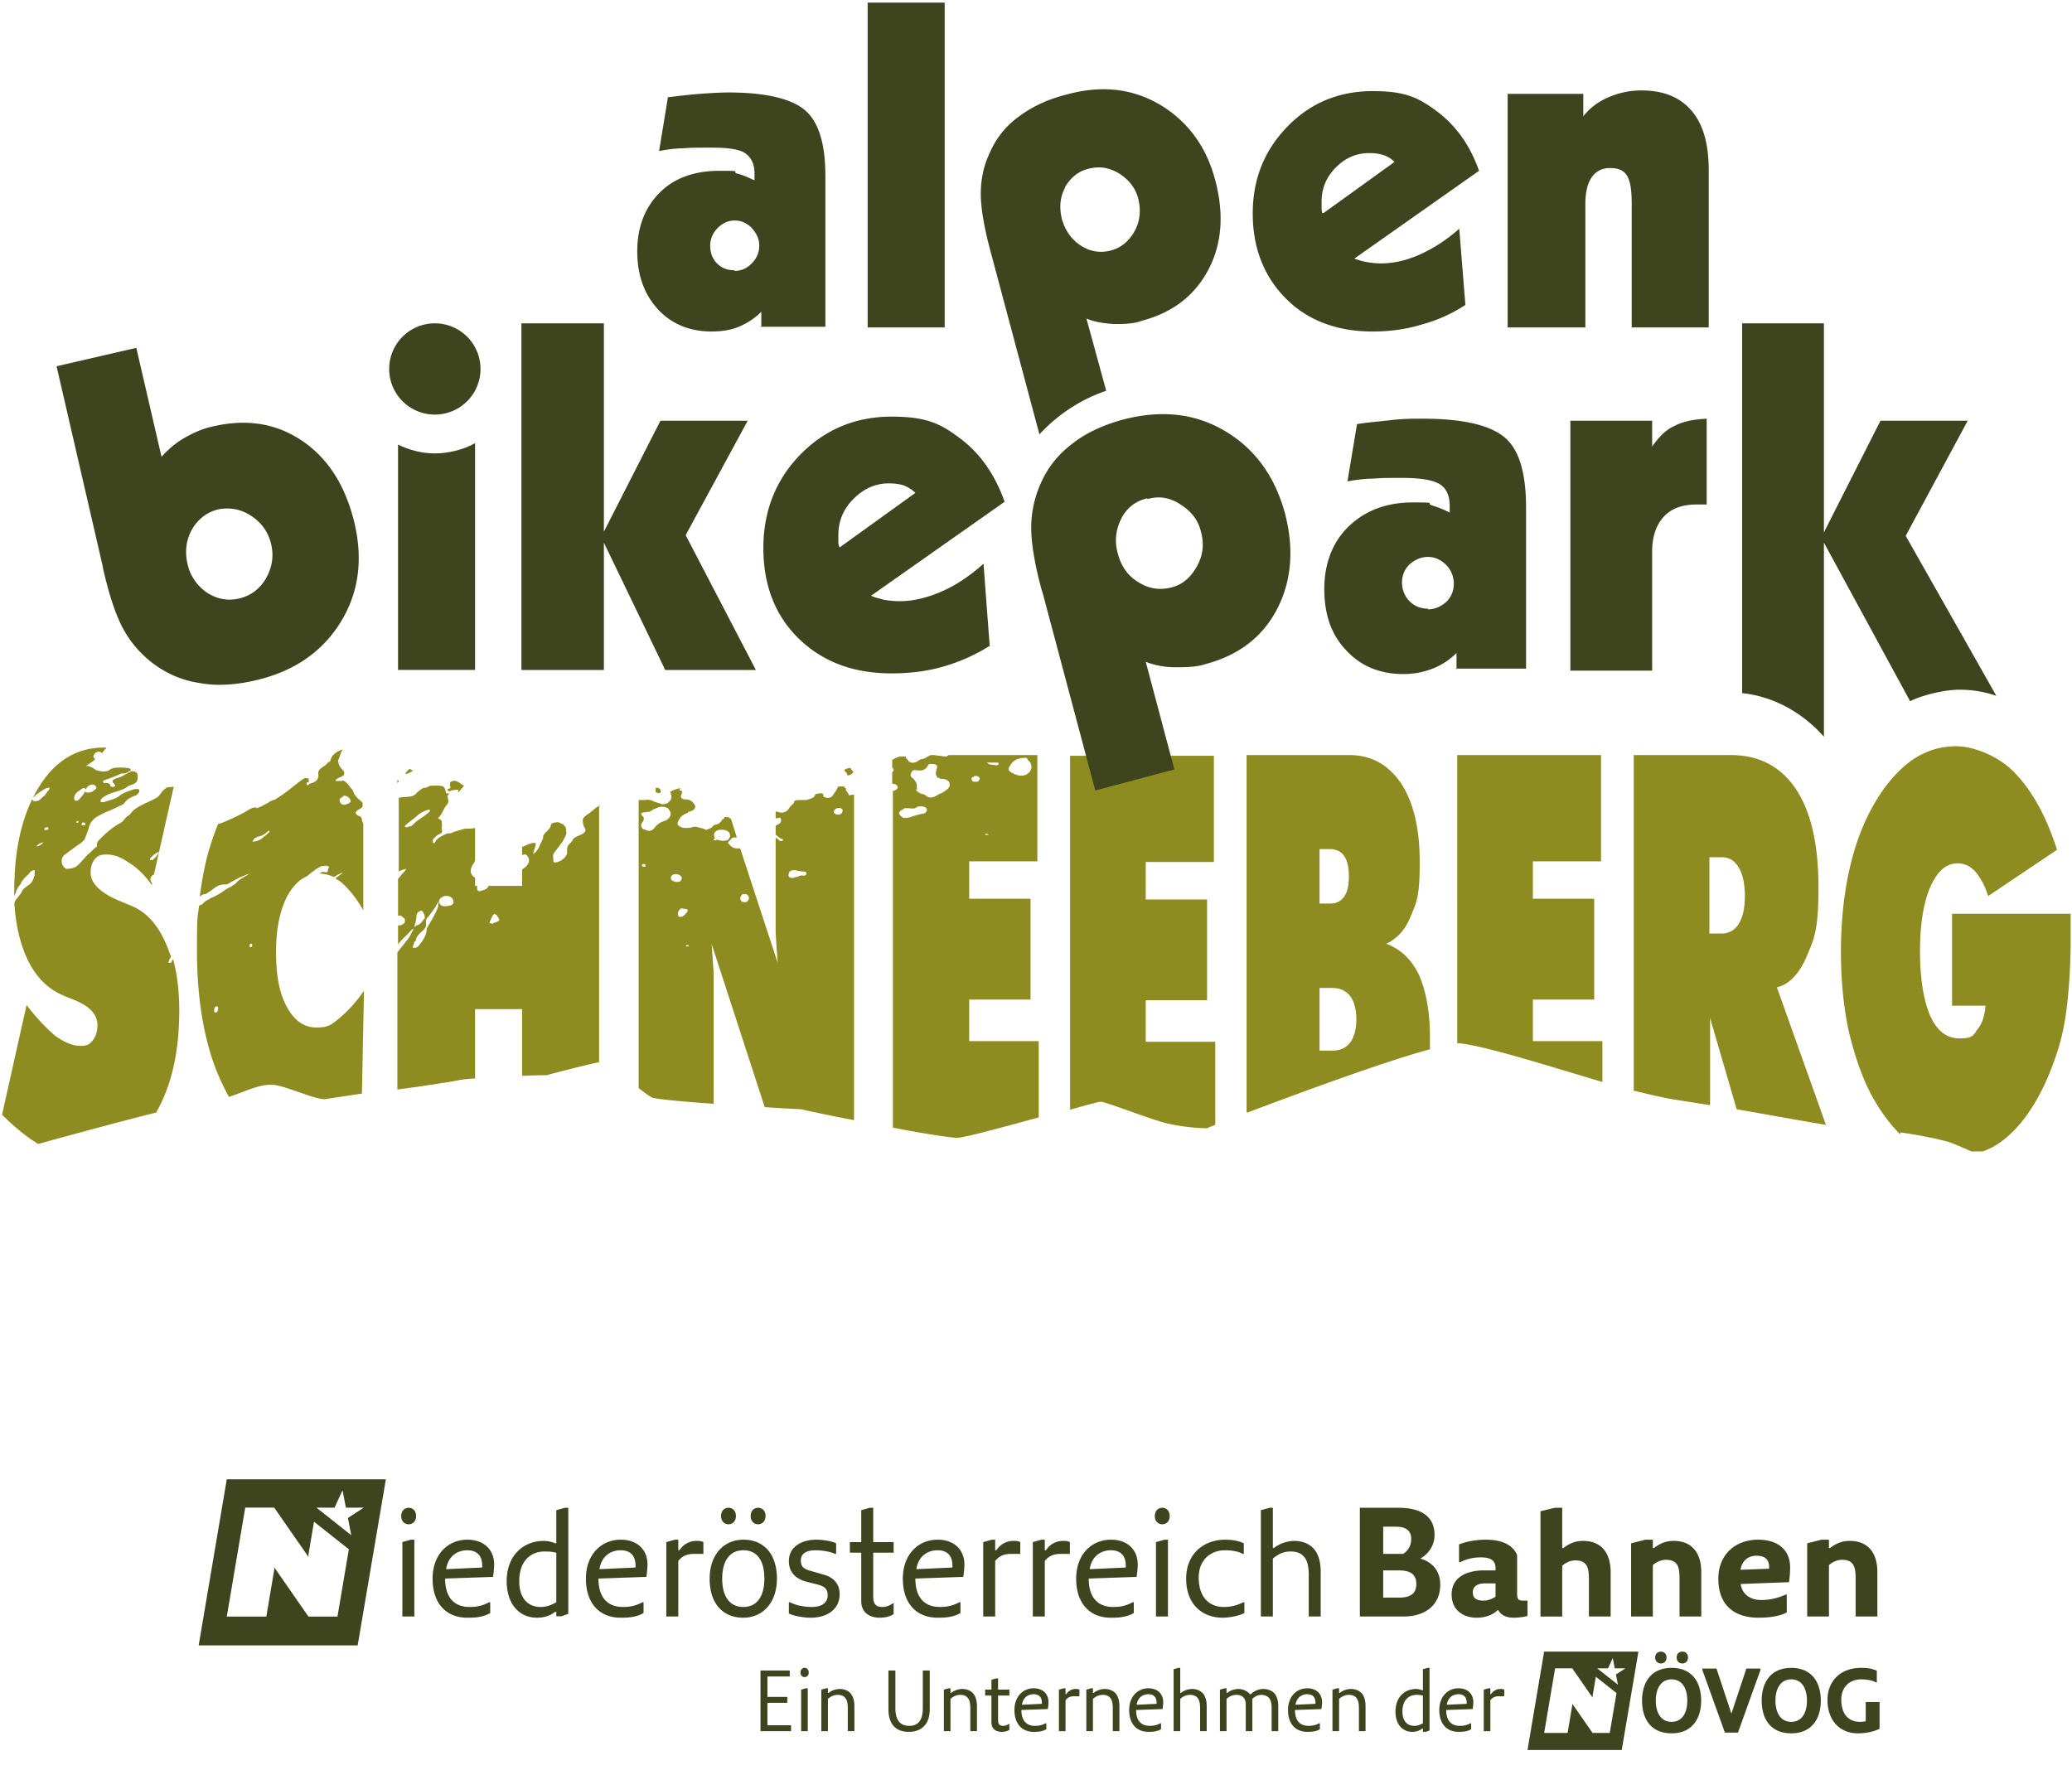
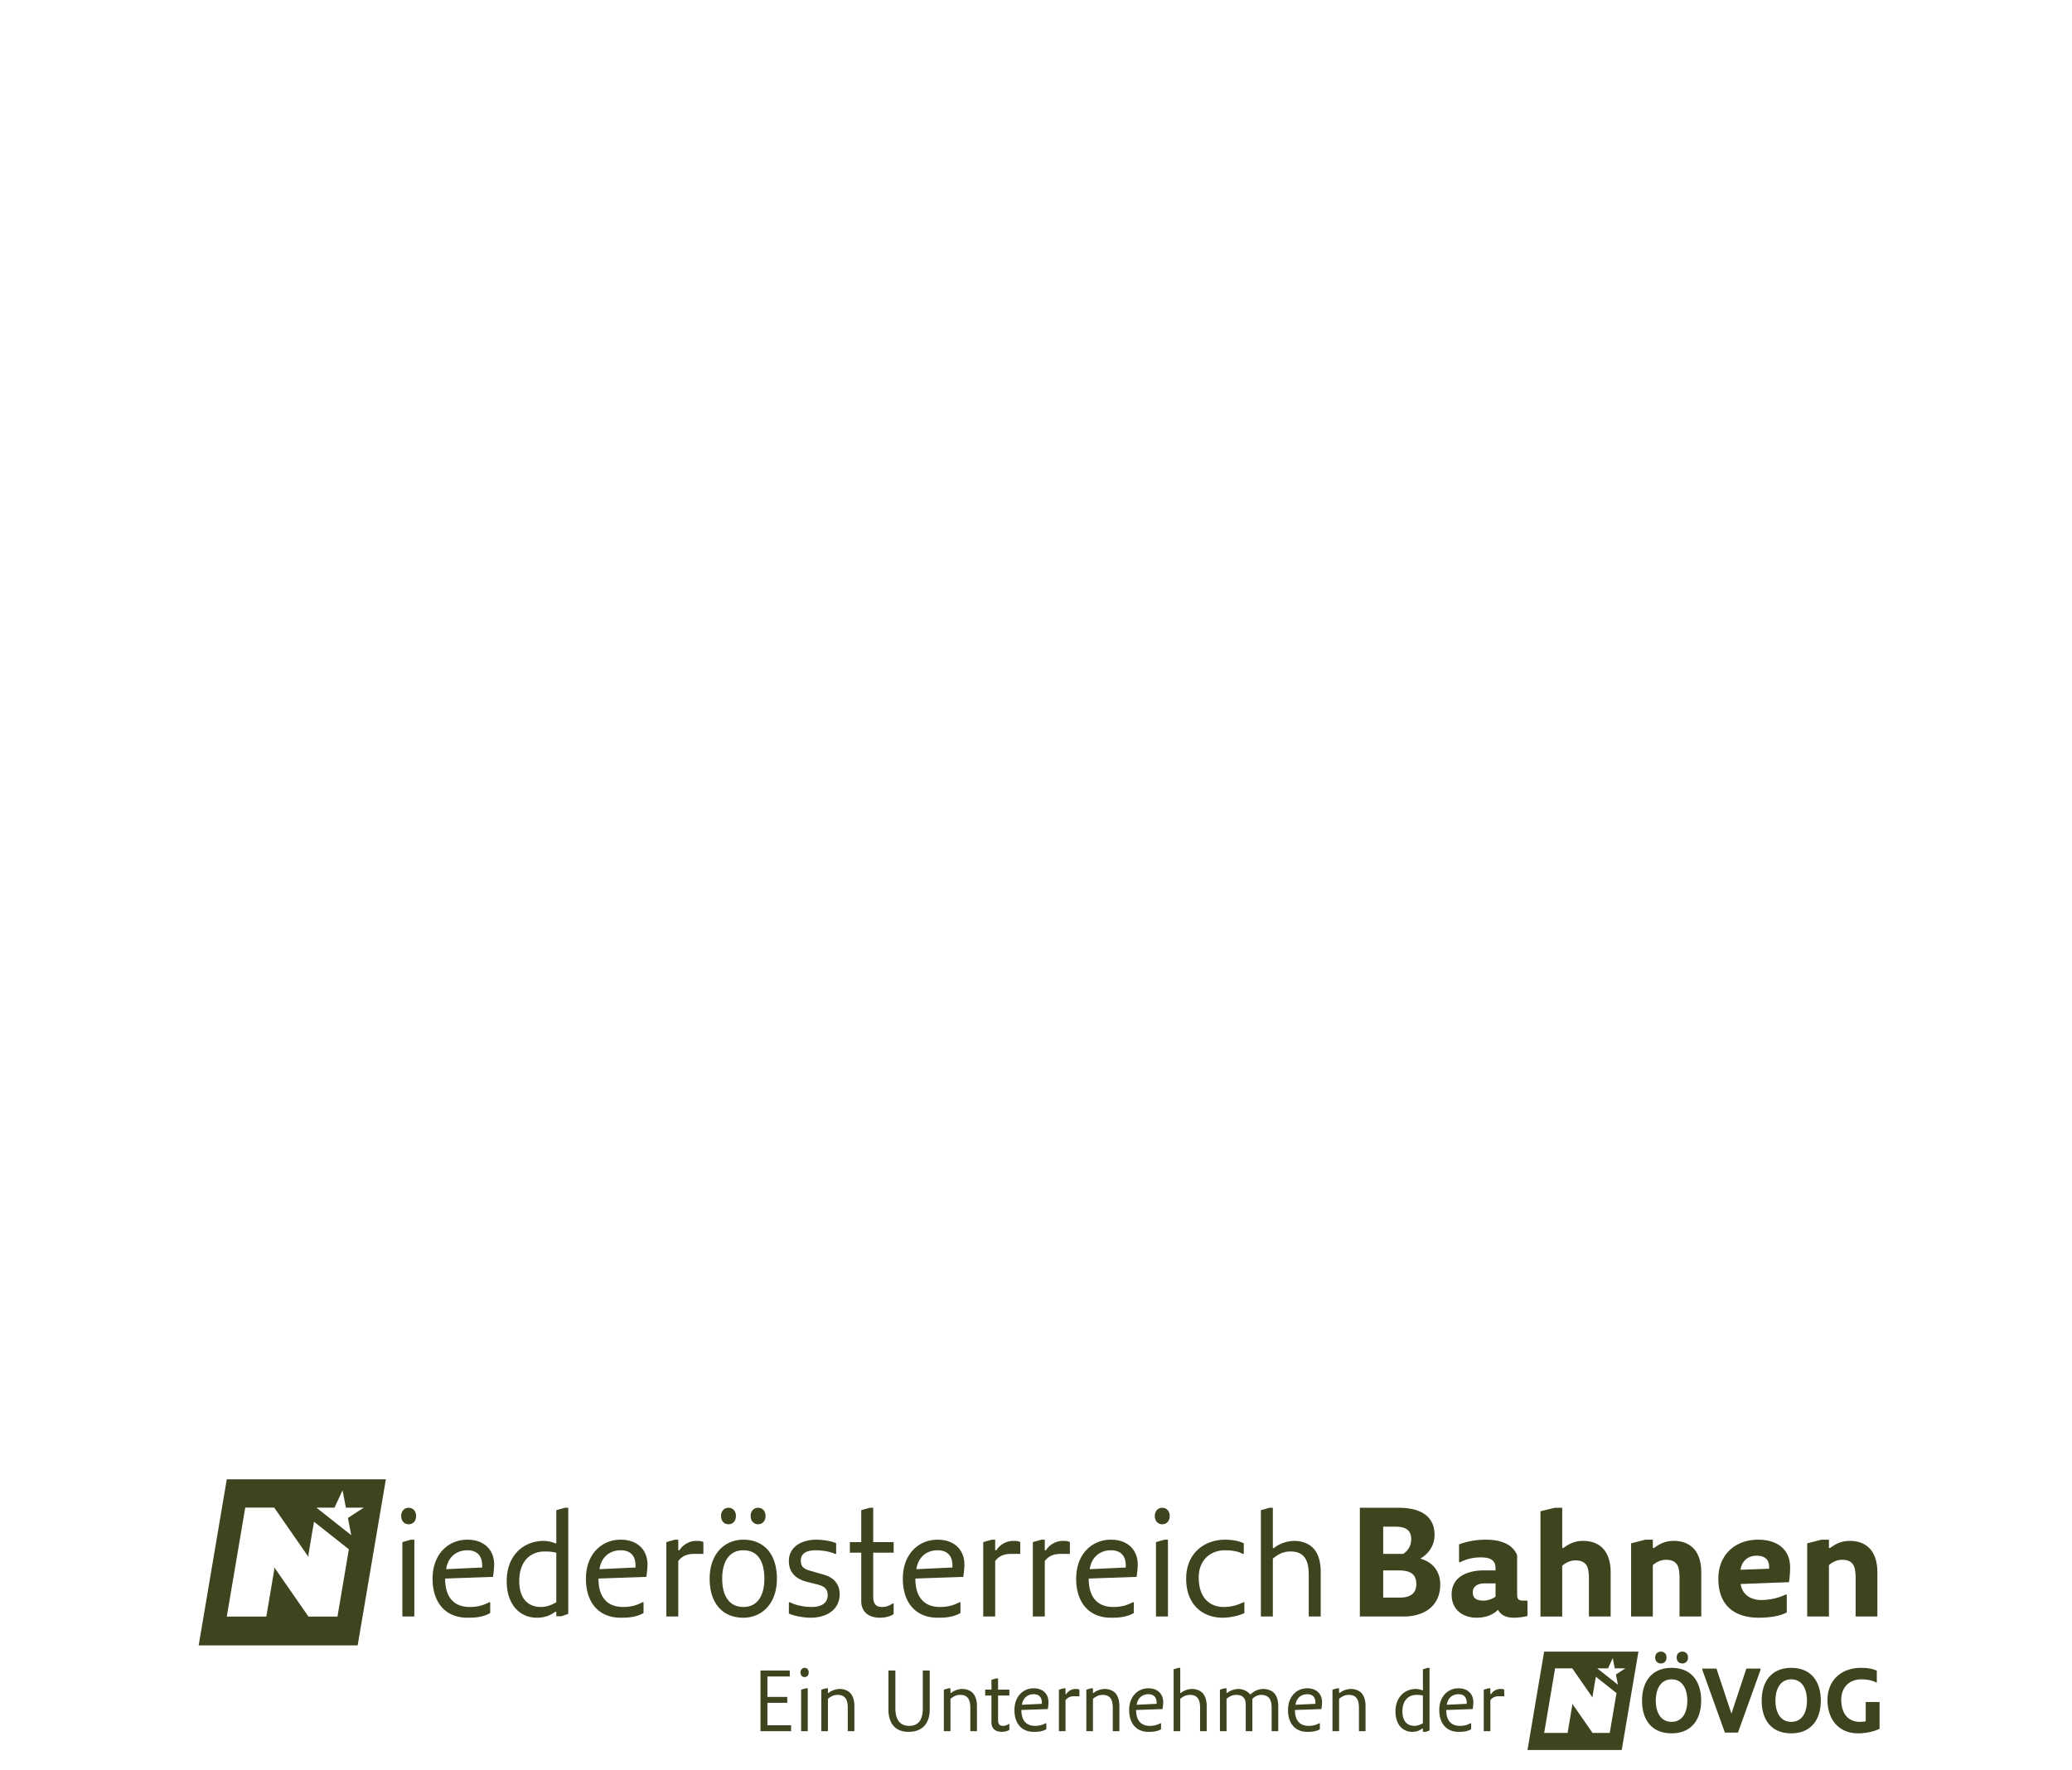
<svg xmlns="http://www.w3.org/2000/svg" width="261" height="223" fill="none">
  <g clip-path="url(#a)">
-     <path fill="#8E8C20" fill-rule="evenodd" d="M21.808 120.872c.515 1.888.772 4.033.772 6.435 0 5.148-.944 9.438-2.919 12.87-1.202.257-9.272 2.402-14.853 3.947-1.545-.944-3.005-2.145-4.55-3.69l3.09-13.813c1.374 1.801 2.662 3.088 3.692 3.946 1.116.773 2.147 1.202 3.091 1.202.945 0 1.202-.258 1.546-.687.343-.429.6-1.115.6-1.887 0-1.373-.944-2.403-2.833-3.175-.6-.257-1.116-.429-1.46-.601-2.06-.858-3.605-2.488-4.635-4.804-.859-1.888-1.374-4.204-1.546-6.864.172-.429.515-.772.773-1.116.172-.257.257-.514.43-.686.257-.172.428-.343.686-.515.343-.257.515-.6.601-1.029.172-.086 0-.172.086-.344v-.429c-.43 0-.601.258-.773.515-.43.343-.858.772-1.03 1.287a2.05 2.05 0 0 0-.601 1.116c-.086.085-.086.171-.172.343v-.772c0-5.32 1.03-9.61 3.091-12.956 2.06-3.346 4.808-4.976 8.156-4.976h.344v.086c-.258.171-.344.343-.515.6-.172-.086-.258-.171-.43-.171-.343 0-.687.343-.687.6 0 .086.086.257.258.343-.172.086-.258.258-.43.343l-.772.515c.172 0 .343 0 .515.086.258.086.515.258.773.429.773.257 1.46.257 1.889-.171.086 0 .171 0 .257-.086a6.354 6.354 0 0 1 1.803 0c.172 0 .43.085.43.257-.258.172-.516.429-.945.429h-.257c-.687.343-1.46.6-2.147.858-.086 0-.172.086-.172.257.086 0 .172.172.344.086.257 0 .43 0 .6.258v.171c.258.086.344.086.516 0 .172 0 .086-.171 0-.257 0 0-.086-.172-.172-.172-.171-.343 0-.429.43-.6.343-.086.6-.172.858-.344.344-.171.601-.343.945-.514.6-.086.858.171.858.6 0 .43 0 .772-.601 1.03-.172 0-.343.171-.515.171-.601.515-1.46.687-2.232.944-.43.172-.773.343-1.116.601l-.172.171c0 .086-.086.258 0 .344h.43c.6-.258 1.373-.344 1.888-.773.515-.429 1.202-.6 1.889-.858.257 0 .515-.085.6.086.087.172 0 .343-.171.515l-.172.172c-.257.085-.515.171-.772.343-.43.171-.601.515-.859.772-.257.172-.6.257-.858.429-.945.429-1.89.772-2.662 1.287 0 0-.172.086-.172.172-.429.343-.6.772-.687 1.201-.171.515-.343.944-.515 1.373l-.429.429c-.773.514-1.46 1.029-2.146 1.544-.515.515-.344 1.373.257 1.716.601 0 1.116-.086 1.546-.515.429-.429.772-.858 1.202-1.287.429-.343.686-.686 1.03-.944.086 0 .171-.171.086-.257 0-.343.257-.601.515-.858.687-.686 1.46-1.373 2.404-1.888.515-.257.6-.686 1.03-.943a.671.671 0 0 0 .344-.344h.085v-.085c.773-.858 2.06-1.202 3.091-1.802 0 0 .172-.086.258-.172.343-.343.515-.772.944-1.03a.656.656 0 0 1 .43-.171c.171 0 .429 0 .6-.086l-2.49 11.068s-.171.172-.257.172c-.258.343-.258.6 0 .944v.257c-.944-1.287-1.889-2.231-2.92-2.831-.943-.687-1.888-1.03-2.746-1.03-.859 0-1.202.172-1.546.601-.343.429-.515.943-.515 1.716 0 1.372 1.374 2.659 4.035 3.689.43.172.773.343 1.03.429 1.89.772 3.349 2.317 4.38 4.719.257.515.428 1.115.686 1.716-.086.172-.258.343-.258.515 0 .086-.171.171 0 .257.172 0 .344 0 .344-.171v-.086l.172-.172Zm97.703-25.74h11.161v13.385h-8.586v4.719h7.727v12.698h-7.727v5.234h8.758v9.609c-4.379 1.202-9.101 2.489-10.217 2.574-.773 0-4.293-.514-8.156-1.287V99.68c.515-.172.772-.43.515-.687-.086-.171-.344-.257-.601-.257v-1.459l.086-.085c.171-.172.085-.343-.086-.515v-.944c.343-.172.601-.343 1.03-.429h.687c-.086.257.257.343.343.6a.903.903 0 0 0 1.116 0c.172-.085.258-.17.43-.257.429 0 .772-.257 1.03-.429 0 0 .086 0 .172-.086h.515c.429.086.772.086 1.202.172h.343l.086-.086.172-.086Zm-11.934 4.977v41.012c-3.692-.687-6.697-1.373-6.697-1.373s-1.889-.086-4.55-.258l-6.697-20.591c.086 1.115.172 2.316.258 3.603v16.559c-3.864-.257-7.298-.6-7.727-.772-.344-.171-.945-.6-1.717-1.201v-36.293h.858c.258-.086.43 0 .687 0 .43.258.944.343 1.374.515.171.086.429-.086.687-.086.257-.257.515-.429.515-.772 0-.257 0-.429-.172-.686.343-.172.687-.344 1.116-.43h.258c-.43.258 0 .258.171.344 0 .171-.085.343-.171.6 0 .258.171.429.515.429.773 0 1.116.429 1.288.858 0 .344-.172.515-.687.687-.086 0-.258 0-.258.171-.858.258-1.116.773-1.288 1.287 0 .172.086.258.172.344.258.171.515.257.859.257.257 0 .6 0 .772-.086a1.19 1.19 0 0 1 .773 0c.343.086.773.172 1.03.343.258-.171.687-.171.859-.514.172-.172.6-.172.772-.344.258-.171.344-.343.43-.514.086 0 .257-.086.257-.258 0-.086 0 0 .172 0s.43 0 .515.172c0 0 .086 0 .172.171l.687 2.231h-.344c-.257 0-.343.172-.429.258-.086.171-.343.257-.343.429.257.257.515.686 1.116.686H93.239l4.722 14.414a270.997 270.997 0 0 1-.257-3.775v-12.012c.085.086.257.172.343.258l.172.171h.343c.086-.086.086-.171 0-.257h-.172c-.257-.172-.429-.343-.686-.515v-1.115c.085-.086.257-.172.429-.258a.558.558 0 0 0 .172-.772c-.172 0-.344 0-.516.086h-.085v-.858h.171c.601.257 1.202.086 1.46-.343.172-.258.43-.515.687-.773v-.171c.171-.172.429-.172.686-.172h.859c.515-.171 1.03-.257 1.116-.686.172-.172.429-.086.601-.172.172 0 .344 0 .429.172 0 .171 0 .343.258.343.429.172.773 0 .944-.257l.516-.773c0-.085.085-.171.171-.343h.687l.258.258v.171s.085.172.171.258c0 .085.172.171.172.343v.086l.687-.086Zm-32.11 1.201v32.518c-1.803.343-6.61 1.63-6.61 1.63s-1.289 0-3.092.086v-8.409h-5.924v8.752c-1.03 0-1.974.172-2.747.343-1.631.257-4.293.686-7.04 1.03v-17.246c.343-.515.773-.944 1.116-1.458.43-.429.601-.944.858-1.373 0 0 .086-.172 0-.172-.257.172-.429.429-.6.601-.43.429-.945.858-1.288 1.373v-2.403h.257c.172 0 .601-.257.601-.429v-.257c0-.086 0-.172-.171-.258-.258-.257-.43-.343-.687-.257v-4.633c.086-.172.257-.258.343-.429.172-.258.515-.515.687-.858-.343.086-.687.171-.944.343v-9.266c.429-.172.858-.086 1.287-.172.43 0 .687-.171.859-.343.258-.257.6-.6 1.03-.772h.172c.258 0 .43-.258.687-.258.515 0 1.03-.085 1.545.086.258.172.258.43.344.6 0 .172 0 .344.343.258.086 0 .086 0 0 .172 0 .086-.258.171-.086.257v.258c.172.343 0 .686-.257.943-.344.429-.43 1.03-.945 1.459v.086c.172.086.344.171.43.343 0 .257.085.515 0 .772v.343c.171.258 0 .344-.258.515-.258.086-.43.258-.601.429-.086 0-.086.086-.172.172s-.086.171-.086.257v.258h.258c.172-.601.858-.858 1.545-1.202.258 0 .601 0 .773-.171.515-.172.944-.258 1.46-.429h.171c.344 0 .773 0 1.116-.086v4.118c-.086.258-.257.429-.343.601-.172.343-.258.6-.172.944.086.257.258.429.515.6v1.03h.258v.257c0 .172 0 .343.258.429.343-.086.686-.171.944-.343.086-.086.172-.172.258-.343h4.206v-2.059c.516-.344.945-.773.859-1.287 0-.172-.172-.344-.258-.515-.257-.172-.429-.086-.6 0v-1.03c.429-.171.858-.429 1.373-.514h.344c0 .514-.258.943-.344 1.458 0 0 0-.086.172-.171.43-.344.6-.773.772-1.202.172-.343.344-.6.344-.943 0-.172.172-.258.257-.429.258-.258.601-.515.687-.858 0-.258.258-.429.601-.429.344-.086.515 0 .773.171.257 0 .343.258.515.429 0 .086 0 .172.086.258-.086.171 0 .343 0 .514-.258.858-.859 1.545-1.46 2.317-.343.343-.171.772-.171 1.201 0 .172.257.172.515.086.6-.172 1.116-.687 1.202-1.115v-.429c0-.344.086-.601.43-.858.17-.172.257-.344.343-.515.257-.258.6-.343.944-.515.6-.257.773-.601.43-.944-.087-.257-.172-.6-.172-.858 0-.429.515-.686.858-.944.43-.343.773-.686 1.288-.943l-.086-.172Zm-29.706 2.66v10.725c-.858-1.545-1.803-2.66-2.661-3.432-.258-.258-.601-.429-.859-.601.343-.257.601-.429.944-.686-.257 0-.686.257-1.116.514-.6-.257-1.202-.429-1.803-.429.172-.171.344-.257.687-.171.172 0 .344 0 .344-.172v-.171c.086-.172.257-.344 0-.429-.258-.086-.515 0-.773 0-.43.171-.773.429-1.116.686-.258.172-.515.429-.773.601-.944.429-1.717 1.201-2.404 2.402-.944 1.802-1.46 4.118-1.46 7.121s.43 5.234 1.374 6.95c.945 1.716 2.147 2.574 3.692 2.574 1.545 0 1.889-.343 2.833-1.115.945-.773 2.06-1.888 3.177-3.518l-.258 12.955c-2.232.344-4.035.601-4.464.687-1.202.257-5.323-1.802-6.954-1.802-1.632 0-3.091.772-5.323 1.544a28.196 28.196 0 0 1-2.233-5.147c-1.202-3.861-1.803-8.237-1.803-13.299 0-5.062.086-3.861.258-5.663.258-.086.515-.172.601-.429 0 0 .172 0 .172-.086.171-.171.515-.257.686-.429.687-.257 1.203-.6 1.718-.944.171-.171.429-.257.686-.429.172 0 .258-.171.43-.257.086 0 .172-.086.257-.172.086 0 .172-.171.258-.257.43-.429 1.116-.686 1.545-1.03-.687.258-1.373.515-1.888.858-.172.086-.43.172-.516.258-.171.171-.429.257-.772.257-.687 0-1.116.343-1.546.687l-.773.514c-.343 0-.6.172-.772.344.172-1.202.343-2.403.6-3.604.43-2.059 1.031-3.861 1.718-5.577.086 0 .172 0 .343-.086.945-.343 1.803-.772 2.662-1.201.515-.257.944-.6 1.46-.772H32.367c-.172.172 0 .086.171 0 .344-.086.601-.257.859-.429.086 0 .258-.086.343-.172.086 0 .172-.085.258-.171.172 0 .258-.172.43-.172.257 0 .343-.171.514-.257 1.117-.687 1.975-1.459 3.005-2.231.258-.172.515-.429.945-.172V98.564h-.258v.344c.172 0 .258 0 .343-.172.86-.172 1.203-.6 1.117-1.201v-.172c0-.429.515-.686.858-.944 0 0 .172-.085.172-.171.086 0 .172-.172.258-.258.171 0 .257-.085.257-.257.172-.6.687-1.03 1.46-1.287h.085c-.343.43-.343.858-.6 1.373 0 .171.085.343.085.429.086.257.258.515.515.772.172.172.258.429.086.686-.086 0-.171.086-.257.172-.344.086-.687.257-.773.515h.687c.172 0 .343-.086.43 0 .514.343.686.772 1.115 1.201.086.515.515.944 1.03 1.373l.172.171v.515s-.171.172-.343.258c-.687.343-.687.686 0 .943a.473.473 0 0 1 .257.429c0 .172.086.258.172.429v.258Zm4.293-5.406v-.257c.086 0 .172 0 .172.172l-.172.171v-.086Zm32.625.687c.257 0 .43.086.515.257 0 .086.086.258 0 .343-.086.086-.258.086-.43 0h-.171v-.6h.086Zm-31.08-2.403c.086.086.258.172.43.258-.258.171-.516.257-.859.429-.086 0-.086-.172 0-.258l.172-.171.257-.257Zm4.808 2.574c.344-.085.43-.257.258-.429 0-.171.086-.343 0-.429.515-.257.687-.257 1.116 0 .172.086.343.258.515.344.172 0 .172.171 0 .257-.172.257-.343.429-.601.686 0-.171.086-.343 0-.343-.343 0-.687 0-1.03.172h-.172c-.086 0 0-.086-.172-.172l.086-.086Zm50.311-1.801c0-.172-.171-.344-.343-.515 0-.172.172-.257.257-.257 0 0 .172 0 .258-.086h.172s.171 0 .171.171c0 .086.172.172.258.258 0 .343-.687.514-.687.514l-.086-.085ZM52.2 118.64c0 .172-.172.429-.172.601 0 0-.085.086 0 .172h.344c.172-.086.343-.172.43-.344.514-.6.944-1.287.944-2.059.515-.944 1.116-1.802 1.46-2.831v-.601c-.344.772-.86 1.373-1.289 1.974-.171.085-.171.257-.257.429v.6c0 .343-.258.515-.515.772-.43.344-.773.773-.773 1.202l-.172.085Zm10.217-3.517c-.172 0-.343.171-.43.343-.085.257-.257.515-.343.858.086 0 .344 0 .43.086 0-.086.171-.172.257-.172.773-.257.601-.343.344-.772 0-.086-.172-.258-.344-.258l.086-.085Zm-8.328-13.128a3.335 3.335 0 0 0-1.717.944c-.43.343-.944.687-1.374 1.116 0 .257.344.171.515.085.258 0 .43-.171.601-.343.601-.6 1.546-1.029 2.06-1.63v-.086l-.085-.086Zm-1.202 12.784c-.343.172-.43.429-.43.687 0 .429-.17.858-.257 1.287h.086s.172-.172.258-.172c.429-.171.6-.429.772-.686.172-.172.258-.258.172-.429a.928.928 0 0 0-.258-.601c-.085-.171-.171-.171-.429 0l.086-.086Zm3.09-1.887c-.514.171-.858.6-.6.944.172.343.6.429 1.202.257.515 0 .687-.429.43-.858-.173-.257-.602-.429-.945-.343h-.086Zm34.085-7.207h-.171v.171h.257s.086 0 .172-.085c.43.171.944.257 1.46 0 0-.172.257-.344.171-.515 0-.687-.858-.772-1.46-.687-.514.172-.686.601-.429 1.03v.086Zm-5.15 4.461c-.344.086-.516.429-.344.687.085.171.6.343.944.257.258 0 .43-.429.344-.601-.172-.257-.602-.429-.86-.343h-.085Zm-3.779-1.287c-.171 0-.257 0-.257.172 0 .086 0 .171.257.171.172 0 .172 0 .172-.171 0-.086 0-.172-.172-.172Zm18.974.772c-.257 0-.515 0-.686.258-.086.257-.172.429 0 .6.171.172.515.172.772 0h.172c.258-.085.515-.257.773-.171.171 0 .343 0 .429-.172 0-.171 0-.343-.258-.343-.429 0-.772-.086-1.202-.172Zm-6.525 3.003c-.257.172-.429.515-.257.773 0 .171.257.257.515.257s.343-.172.43-.257c.171-.344 0-.687-.344-.773h-.344Zm-12.363-8.15c.601.429 1.03.085 1.288-.258s.601-.6 1.116-.772c.687-.172 1.116-.858.687-1.373 0 0-.086-.171-.172-.257-.515-.258-1.03-.258-1.63.086-.173 0-.344.171-.516.257-.172.172-.43.086-.687.172h-.172c-.429.085-.429.171-.257.429.343.257.257.6 0 .858-.172.257-.172.6.172.858h.171Zm24.212-2.66c-.258.086-.516.429-.344.6.172.172.343.258.687.172.257 0 .429-.429.343-.601-.086-.171-.429-.257-.601-.171h-.085Zm-19.747 12.698c-.258.257-.344.515-.258.772 0 .258.258.258.515.172.344-.172.516-.429.687-.687 0-.085 0-.257-.257-.257-.258 0-.515-.172-.687 0Zm.773 4.547s-.086.086 0 .172h.257c.086 0 0-.086 0-.172h-.257Zm-54.09-13.556c-.343 0-.429.343-.6.515.686 0 1.116-.257 1.46-.601.257-.171.429-.343.6-.514.172-.086.172-.172 0-.258-.343.343-.773.687-1.46.772v.086Zm10.904-5.148c-.429.086-.6.429-.429.687.172.343.43.429.859.257s.6-.343.343-.686a.817.817 0 0 0-.859-.344l.086.086Zm-15.969 26.426c-.343 0-.257.343-.343.515 0 .086 0 .257.172.257.257 0 .343-.257.343-.514 0-.086 0-.258-.172-.258Zm4.379-7.893c-.258 0-.258.171-.258.257 0 0 0 .172.086.172.258 0 .258-.172.258-.258 0-.085 0-.171-.172-.171h.086Zm93.84-22.823h-1.202c.343.344.772.258 1.202.344.171 0 .257-.086.257-.172 0-.172 0-.172-.257-.172Zm-.945 9.095a.57.57 0 0 0-.515-.086c.086.172.344.086.515.086Zm-10.903-3.175c-.258.172-.43.258-.43.515.344.515.601.687 1.46.429.515-.171 1.03-.343 1.545-.429.258 0 .43-.171.515-.429 0-.171-.085-.343-.343-.429a1.462 1.462 0 0 0-.859 0c-.085 0-.171.086-.257.172-.344.086-.687 0-1.03 0h-.258c-.172 0-.258.171-.429.257l.086-.086Zm15.539-6.52c-.858 0-1.545.257-1.888.858-.172.257-.516.6 0 .943.429.258.944.515 1.545.43.601-.086.944-.515 1.03-.858.086-.258 0-.43-.086-.687 0-.172-.343-.343-.429-.6 0 0 0-.086-.172-.086Zm-6.525 2.402c-.343 0-.343.257-.257.429.086.257.429.172.687.172.171 0 .343-.344.257-.515-.171-.172-.343-.258-.687-.172v.086Zm-7.297 1.544c0 .258.343.43.687.601.171 0 .429.086.601.257.343.258.772.258 1.202 0 .085 0 .171-.085.257-.171.515-.172.944-.43 1.288-.772.172-.172.257-.344.172-.601 0-.086 0-.257-.172-.343-.172-.172-.429-.258-.773-.258-.257 0-.429-.171-.601-.171 0-.172-.086-.258-.171-.343 0-.344.085-.687.171-.944 0-.343-.257-.43-.772-.43-.086 0-.172 0-.344.087-.257.6-.687.858-1.545.686-.172 0-.43 0-.515.172-.172.257-.258.6 0 .772.257.171.343.343.515.6.171.344 0 .601.171.944l-.171-.086ZM9.788 103.455c-.086 0-.172 0-.172.172 0 0 .086.085.172 0 .171 0 .086-.086.086-.172 0 0 0-.086-.172 0h.086Zm.944-4.033c0-.171-.257-.171-.343-.085-.515.343-1.116.686-1.03 1.287 0 .085 0 .257.171.257.172 0 .258 0 .43-.172.343-.343.6-.686.772-1.03 0 .172.172.172.43.172.429 0 .686-.257.944-.514.086-.086 0-.172-.086-.344-.172-.085-.343-.257-.687-.085-.257.085-.43.343-.515.514h-.086Zm-5.237.944c.172-.171.343-.429.515-.686.172-.086.172-.258.258-.43-.258 0-.344 0-.515.087-.601.343-1.117.686-1.546 1.115-.172.172-.172.343 0 .429.172.172.43 0 .601 0 .344-.172.43-.343.687-.601v.086Zm0 5.749c-.43.086-.687.257-.944.515.429 0 .686-.258.944-.515Zm14.595 1.201c-.6.172-.858.515-1.202.858v.171h.344c.257-.257.6-.514.773-.943l.085-.086Zm-14.166-3.089c-.171 0-.343.086-.343.258 0 .085.086.085.257.085.172 0 .258-.085.258-.171 0-.086 0-.172-.172-.172Zm4.808-.257c.086-.086 0-.172-.086-.343h-.257c0 .085-.258.257 0 .343h.343Zm124.061 35.778v-44.53h18.115v13.385h-8.585v4.719h7.727v12.698h-7.727v5.234h8.757v10.467c-.687.258-1.03.429-1.03.429s-2.576 0-5.323-.686c-2.232-.601-7.47-2.66-8.071-2.66-.257 0-1.802.429-3.949 1.03l.086-.086Zm22.237.343V95.132h12.964c2.747 0 4.893 1.202 6.525 3.604 1.545 2.402 2.318 5.663 2.318 9.867 0 4.204-.344 4.976-1.116 6.778-.687 1.802-1.803 2.917-3.091 3.518 1.803.686 3.176 1.973 4.121 3.946.858 1.974 1.374 4.548 1.374 7.808v1.545c-5.753 1.544-16.656 5.576-23.01 7.979l-.085-.086Zm9.186-33.204v6.95h1.288c.773 0 1.374-.258 1.803-.858.429-.601.601-1.459.601-2.574 0-1.116-.172-1.974-.601-2.574-.429-.601-1.03-.858-1.803-.858h-1.288v-.086Zm0 17.589v7.893h1.631c.945 0 1.717-.343 2.233-1.029.515-.687.772-1.716.772-2.918 0-1.201-.257-2.23-.772-2.917-.516-.686-1.288-1.029-2.233-1.029h-1.631Zm17.343 7.035V95.132h18.115v13.385h-8.585v4.719h7.727v12.698h-7.727v5.234h8.757v5.148c-6.954-2.059-15.282-4.719-18.287-4.891v.086Zm22.236 5.92V95.132h12.278c3.52 0 6.267 1.46 8.156 4.29 1.889 2.832 2.833 6.95 2.833 12.355 0 5.406-.515 6.435-1.459 8.666-.945 2.231-2.233 3.604-3.778 3.947l6.181 17.331c-3.09-.515-7.383-1.287-11.247-1.973l-3.348-11.497v10.982c-1.717-.257-3.262-.515-4.379-.686-1.202-.172-3.004-.601-5.151-1.116h-.086Zm9.53-29.515v9.696h1.546c.944 0 1.631-.429 2.146-1.201.515-.858.773-1.974.773-3.518 0-1.545-.258-2.746-.773-3.604-.515-.858-1.202-1.287-2.146-1.287h-1.546v-.086Zm24.04 35.006c-1.202-1.201-2.318-2.659-3.349-4.461-1.373-2.402-2.318-5.234-3.09-8.323-.687-3.088-1.031-6.52-1.031-10.21 0-3.689.344-7.121 1.031-10.21.686-3.174 1.717-5.92 3.09-8.322 1.374-2.403 2.919-4.204 4.637-5.491 1.802-1.287 3.691-1.888 5.752-1.888 2.06 0 5.237 1.115 7.383 3.346 2.147 2.231 3.95 5.406 5.323 9.696l-8.671 5.834c-.429-1.373-1.03-2.403-1.631-3.089-.601-.686-1.374-1.03-2.232-1.03-1.46 0-2.576 1.03-3.435 3.003-.858 1.974-1.287 4.719-1.287 8.066 0 3.346.429 6.177 1.287 8.15.859 1.888 2.061 2.832 3.692 2.832 1.631 0 1.717-.343 2.232-1.116.601-.686.945-1.716 1.031-3.003h-4.207v-11.582h14.939v3.517a72.41 72.41 0 0 1-.43 7.808c-.257 2.317-.687 4.376-1.288 6.178-1.373 4.204-3.176 7.464-5.323 9.695-1.459 1.544-3.09 2.574-4.893 3.003a71.086 71.086 0 0 0-3.177-1.373c-1.374-.429-3.949-.944-6.353-1.287v.257Z" clip-rule="evenodd" />
-     <path fill="#3D441E" fill-rule="evenodd" d="M59.841 55.837v28.57H50.14V56.009c1.373.687 3.005 1.116 4.636 1.116 1.631 0 3.52-.43 5.065-1.287Z" clip-rule="evenodd" />
-     <path fill="#3D441E" d="M30.135 75.399c1.46-.343 2.576-1.201 3.348-2.488.773-1.373 1.03-2.746.687-4.29-.343-1.545-1.202-2.746-2.49-3.604-1.287-.858-2.66-1.115-4.12-.858-1.46.343-2.576 1.201-3.349 2.488-.772 1.373-.944 2.832-.6 4.376.343 1.544 1.201 2.746 2.403 3.604 1.288.858 2.662 1.115 4.121.772Zm-17.17-3.947-5.839-25.31 10.045-2.317 3.177 13.728c.772-.858 1.717-1.716 2.919-2.403 1.202-.686 2.404-1.2 3.692-1.458 4.207-.944 7.898-.343 11.16 1.887 3.263 2.231 5.41 5.663 6.526 10.296 1.116 4.72.515 8.923-1.803 12.613-2.318 3.689-5.838 6.091-10.56 7.207-2.576.6-4.98.772-7.212.343-2.233-.343-4.121-1.201-5.838-2.488-1.546-1.201-2.748-2.574-3.692-4.29-.945-1.716-1.803-4.29-2.576-7.722v-.086ZM65.68 84.408V40.736h10.388v26.255l7.126-13.986h10.99L86.37 67.42l8.843 16.989H83.795l-7.727-16.045v16.045H65.68ZM105.774 68.964l9.53-6.864c-.429-.429-.859-.686-1.46-.944-.515-.171-1.202-.257-1.888-.257-1.718 0-3.177.686-4.465 1.973-1.288 1.287-1.889 2.832-1.889 4.547v.773c0 .257 0 .515.172.772Zm18.974 12.355a22.841 22.841 0 0 1-5.924 2.66c-2.061.6-4.293.858-6.525.858-4.808 0-8.671-1.459-11.676-4.376-3.005-2.917-4.465-6.778-4.465-11.411s1.546-8.58 4.636-11.755c3.091-3.174 6.955-4.805 11.505-4.805 4.55 0 6.267.944 8.757 2.832 2.49 1.887 4.293 4.547 5.495 7.893l-16.828 11.84c.515.258 1.116.344 1.632.515.601.086 1.202.172 1.974.172 1.717 0 3.434-.429 5.237-1.201s3.606-1.974 5.323-3.518l.773 10.296h.086ZM179.866 76.772c.859 0 1.632-.344 2.319-.944.686-.687.944-1.459.944-2.317 0-.858-.344-1.716-.944-2.316-.687-.687-1.46-1.03-2.319-1.03-.858 0-1.631.343-2.318.944-.687.686-.944 1.458-.944 2.316 0 .858.343 1.716.944 2.317.601.6 1.374.944 2.318.944v.085Zm3.606 7.636v-2.145a8.697 8.697 0 0 1-3.005 1.973 10.099 10.099 0 0 1-3.691.686c-3.005 0-5.409-1.03-7.212-3.003-1.889-1.973-2.748-4.547-2.748-7.721 0-3.175 1.031-5.92 3.091-7.894 2.061-1.973 4.722-3.003 8.071-3.003 3.348 0 1.545.086 2.318.343.772.258 1.545.515 2.318.944V63.73c0-1.287-.429-2.23-1.288-2.745-.859-.515-2.404-.773-4.636-.773s-2.576 0-3.692.086c-1.116 0-2.232.172-3.263.343l1.202-7.207c1.546-.257 3.005-.343 4.379-.515 1.374-.171 2.662-.171 3.864-.171 4.979 0 8.413.772 10.302 2.316 1.889 1.545 2.748 4.548 2.748 8.923v20.249h-8.844l.086.172ZM197.811 84.408V53.005h10.302v3.26c.773-1.115 1.631-2.059 2.748-2.573 1.116-.601 2.489-.858 4.121-.944v10.81h-1.202c-1.889 0-3.263.515-4.207 1.545-.945 1.03-1.46 2.488-1.46 4.376v15.014h-10.302v-.085Z" />
    <path fill="#3D441E" fill-rule="evenodd" d="m240.567 88.269-10.818-19.906v24.453c-2.662-3.003-6.268-5.062-10.303-5.491V40.736h10.303v26.34l7.126-14.07h10.989l-7.812 14.5 11.418 20.162a13.833 13.833 0 0 0-4.636-.772c-1.631 0-4.293.515-6.267 1.458v-.085ZM54.776 40.736a5.75 5.75 0 0 1 5.752 5.749 5.75 5.75 0 0 1-5.752 5.748 5.75 5.75 0 0 1-5.753-5.748 5.75 5.75 0 0 1 5.753-5.749Z" clip-rule="evenodd" />
-     <path fill="#3D441E" d="M144.581 62.872c1.459-.429 2.833-.171 4.121.687 1.373.858 2.232 1.973 2.575 3.431.43 1.545.258 3.004-.515 4.376-.772 1.373-1.803 2.317-3.262 2.66-1.46.343-2.748.172-4.121-.686-1.288-.773-2.147-1.974-2.576-3.604-.429-1.544-.258-3.003.429-4.376.687-1.373 1.803-2.23 3.263-2.574l.086.086Zm-13.308 11.583 6.697 25.14 9.959-2.66-3.606-13.557a10.1 10.1 0 0 0 3.692.686c1.374 0 2.661 0 3.949-.428 4.121-1.116 7.126-3.432 8.929-6.95 1.803-3.518 2.147-7.55.945-12.098-1.288-4.633-3.778-8.065-7.556-10.296-3.777-2.23-7.984-2.66-12.706-1.458-2.576.686-4.808 1.716-6.525 3.088-1.803 1.373-3.091 3.003-3.95 4.977a13.562 13.562 0 0 0-1.202 5.577c0 1.973.43 4.633 1.374 8.065v-.086ZM95.9 41.25v-1.972a8.625 8.625 0 0 1-2.833 1.887c-1.03.43-2.232.6-3.434.6-2.748 0-5.066-.943-6.783-2.83-1.717-1.888-2.576-4.29-2.576-7.294 0-3.003.945-5.49 2.834-7.378 1.888-1.888 4.464-2.746 7.555-2.746 3.09 0 1.46.086 2.146.343.773.172 1.46.515 2.233.858V21.86c0-1.2-.43-2.059-1.203-2.574-.772-.514-2.232-.686-4.292-.686-2.06 0-2.404 0-3.52.086-1.03 0-2.06.171-3.005.343l1.116-6.778c1.46-.172 2.833-.343 4.035-.43 1.202-.085 2.49-.17 3.606-.17 4.636 0 7.899.771 9.616 2.23 1.717 1.459 2.575 4.204 2.575 8.322v18.962h-8.242l.172.086Zm-3.348-7.12c.858 0 1.545-.344 2.146-.944s.945-1.373.945-2.231c0-.858-.344-1.544-.945-2.23-.6-.601-1.288-.945-2.146-.945-.859 0-1.546.344-2.147.944-.6.6-.944 1.373-.944 2.231 0 .858.258 1.63.859 2.23.6.601 1.287.859 2.146.859l.086.086ZM109.294 41.25V.326h9.702V41.25h-9.702ZM184.589 38.42a19.167 19.167 0 0 1-5.581 2.488c-1.975.6-4.035.858-6.096.858-4.464 0-8.156-1.373-10.903-4.119-2.748-2.745-4.207-6.349-4.207-10.725 0-4.375 1.459-7.979 4.378-10.982 2.919-3.003 6.525-4.461 10.732-4.461 4.207 0 5.838.858 8.242 2.66 2.318 1.801 4.036 4.204 5.152 7.378l-15.712 11.068c.515.172 1.03.343 1.546.43a10.72 10.72 0 0 0 1.803.17c1.545 0 3.176-.343 4.893-1.115 1.717-.772 3.349-1.801 4.98-3.26l.773 9.61Zm-17.858-11.583 8.929-6.435a3.368 3.368 0 0 0-1.374-.858c-.515-.172-1.116-.258-1.803-.258-1.631 0-3.005.6-4.207 1.802-1.202 1.201-1.803 2.66-1.803 4.29v.686c0 .258 0 .515.086.773h.172ZM189.912 41.25V11.823h9.53v2.831c.859-1.115 1.975-1.887 3.177-2.402a10.378 10.378 0 0 1 4.121-.858c2.833 0 4.894.858 6.353 2.574 1.46 1.716 2.146 4.204 2.146 7.464v19.82h-9.701V25.635c0-1.716-.172-2.83-.601-3.517-.429-.687-1.116-.944-2.147-.944-1.03 0-1.803.429-2.318 1.201-.515.772-.772 1.888-.772 3.346v15.53h-9.788ZM139.343 49.23l-2.49-9.095c1.031.43 2.147.601 3.435.687 1.288 0 2.489 0 3.606-.43 3.863-1.029 6.61-3.174 8.328-6.434 1.717-3.26 1.974-7.036.858-11.24-1.116-4.29-3.52-7.464-6.954-9.523-3.52-2.06-7.384-2.489-11.762-1.287-2.404.6-4.379 1.544-6.096 2.83a10.935 10.935 0 0 0-3.606 4.548c-.773 1.63-1.116 3.346-1.116 5.148 0 1.802.429 4.29 1.288 7.465l6.095 22.822c2.319-2.488 5.152-4.375 8.414-5.49Zm-5.237-25.568c.687-1.201 1.631-2.06 3.005-2.402 1.374-.344 2.576-.172 3.864.6 1.201.772 2.06 1.802 2.403 3.175.344 1.373.258 2.745-.429 4.032s-1.717 2.145-3.005 2.488c-1.288.344-2.575.172-3.777-.6s-1.975-1.888-2.404-3.346c-.344-1.459-.258-2.746.429-4.033l-.086.086Z" />
  </g>
  <path fill="#3D441E" d="M50.685 203.66v-9.373l1.084-.305h.423v9.678h-1.507Zm-.147-12.65c0-.61.368-1.048.937-1.048.57 0 .937.438.937 1.048 0 .59-.367 1.029-.937 1.029-.57 0-.937-.439-.937-1.029ZM60.739 197.487v-.228c0-1.334-.717-1.944-1.875-1.944-1.286 0-2.37.762-2.646 2.249l-.019.133 4.54-.21Zm-6.249 1.41c0-3.124 2.004-4.915 4.374-4.915 2.169 0 3.382 1.333 3.382 3.124 0 .458-.074 1.124-.147 1.563l-6.028.209v.019c0 2.381 1.158 3.563 3.087 3.563.864 0 1.58-.134 2.445-.591h.146v1.353c-1.01.59-2.168.59-2.885.59-2.646 0-4.374-1.79-4.374-4.915ZM65.407 199.202c0 2.076 1.01 3.258 2.72 3.258.79 0 1.378-.286 1.948-.591v-6.249c-.717-.152-.937-.152-1.507-.152-1.58 0-3.16 1.048-3.16 3.734Zm4.668 4.428v-.561h-.147c-.57.438-1.287.743-2.297.743-2.15 0-3.805-1.638-3.805-4.61 0-3.277 2.15-5.068 4.669-5.068.496 0 1.139.153 1.433.305h.147v-4.172l1.084-.305h.423v13.363l-.864.305h-.643ZM80.055 197.487v-.228c0-1.334-.716-1.944-1.875-1.944-1.286 0-2.37.762-2.646 2.248l-.018.134 4.54-.21Zm-6.248 1.41c0-3.124 2.003-4.915 4.373-4.915 2.17 0 3.382 1.333 3.382 3.124 0 .457-.073 1.124-.147 1.562l-6.028.21v.019c0 2.381 1.158 3.562 3.088 3.562.864 0 1.58-.133 2.444-.59h.147v1.353c-1.01.59-2.169.59-2.886.59-2.646 0-4.373-1.791-4.373-4.915ZM83.934 203.66v-9.373l1.084-.305h.422v1.333h.147a2.534 2.534 0 0 1 2.15-1.181c.295 0 .57 0 .865.153v1.486h-1.159c-.716 0-1.433.152-2.003.895v6.992h-1.506ZM94.558 190.991c0-.591.368-1.029.938-1.029s.937.438.937 1.029c0 .609-.368 1.047-.937 1.047-.57 0-.938-.438-.938-1.047Zm1.726 7.906c0-2.229-.864-3.582-2.647-3.582-1.727 0-2.664 1.353-2.664 3.582s.937 3.563 2.665 3.563c1.709 0 2.646-1.334 2.646-3.563Zm-5.456-7.906c0-.591.367-1.029.937-1.029.57 0 .937.438.937 1.029 0 .609-.367 1.047-.937 1.047-.57 0-.937-.438-.937-1.047Zm-1.436 7.906c0-3.124 1.874-4.915 4.246-4.915 2.573 0 4.226 1.791 4.226 4.915 0 3.125-1.874 4.915-4.227 4.915-2.591 0-4.245-1.79-4.245-4.915ZM99.371 203.279v-1.41h.147c.717.381 1.783.59 2.72.59 1.158 0 2.022-.438 2.022-1.486 0-.742-.368-1.104-1.232-1.333l-1.433-.362c-1.489-.4-2.224-1.277-2.224-2.61 0-1.867 1.727-2.686 3.437-2.686.735 0 1.948.152 2.517.457v1.334h-.147c-.569-.305-1.709-.458-2.425-.458-1.011 0-1.875.305-1.875 1.277 0 .819.367 1.086 1.286 1.333l1.581.458c1.158.304 2.022 1.104 2.022 2.457 0 1.924-1.581 2.972-3.676 2.972-.846 0-2.15-.228-2.72-.533ZM108.487 201.717v-6.097h-1.433v-1.334h1.433v-4.019l1.066-.305h.441v4.324h2.573v1.334h-2.573v5.506c0 1.048.423 1.333 1.14 1.333.44 0 .863-.133 1.304-.438h.129v1.334c-.422.305-1.139.457-1.709.457-1.452 0-2.371-.743-2.371-2.095ZM119.974 197.487v-.228c0-1.334-.717-1.944-1.875-1.944-1.287 0-2.37.762-2.647 2.248l-.018.134 4.54-.21Zm-6.249 1.41c0-3.124 2.004-4.915 4.374-4.915 2.168 0 3.382 1.333 3.382 3.124 0 .457-.074 1.124-.147 1.562l-6.028.21v.019c0 2.381 1.157 3.562 3.087 3.562.864 0 1.581-.133 2.444-.59h.147v1.353c-1.01.59-2.168.59-2.885.59-2.647 0-4.374-1.791-4.374-4.915ZM123.852 203.66v-9.373l1.084-.305h.423v1.333h.146a2.534 2.534 0 0 1 2.151-1.181c.294 0 .57 0 .863.153v1.486h-1.157c-.717 0-1.434.152-2.003.895v6.992h-1.507ZM130.101 203.66v-9.374l1.084-.304h.422v1.333h.148a2.531 2.531 0 0 1 2.15-1.181c.294 0 .57 0 .863.152v1.487h-1.157c-.717 0-1.434.152-2.004.895v6.992h-1.506ZM141.808 197.487v-.228c0-1.334-.716-1.944-1.875-1.944-1.286 0-2.37.762-2.646 2.249l-.018.133 4.539-.21Zm-6.248 1.41c0-3.124 2.003-4.915 4.373-4.915 2.169 0 3.382 1.333 3.382 3.124 0 .458-.074 1.124-.147 1.563l-6.028.209v.019c0 2.381 1.158 3.563 3.088 3.563.864 0 1.58-.134 2.444-.591h.147v1.353c-1.011.59-2.169.59-2.886.59-2.646 0-4.373-1.79-4.373-4.915ZM145.613 203.66v-9.373l1.084-.305h.423v9.678h-1.507Zm-.147-12.65c0-.61.368-1.048.937-1.048.57 0 .937.438.937 1.048 0 .591-.367 1.029-.937 1.029-.569 0-.937-.438-.937-1.029ZM149.416 198.897c0-3.277 2.371-4.915 4.889-4.915.864 0 1.783.152 2.37.457v1.334h-.146c-.441-.305-1.36-.458-2.224-.458-1.801 0-3.308 1.201-3.308 3.43 0 2.533 1.36 3.715 3.161 3.715a5.345 5.345 0 0 0 2.444-.591h.147v1.353c-.864.438-2.095.59-2.738.59-2.518 0-4.595-1.638-4.595-4.915ZM164.856 203.66v-5.201c0-1.048-.147-1.639-.423-2.096-.368-.59-.938-.895-1.875-.895-.864 0-1.507.305-2.224.895v7.297h-1.507v-13.393l1.085-.305h.422v5.068h.147c.717-.591 1.728-.896 2.592-.896.845 0 1.929.305 2.573 1.181.441.61.716 1.505.716 2.686v5.659h-1.506ZM174.235 201.278h2.076c1.232 0 2.096-.438 2.096-1.714 0-1.562-1.232-1.715-2.371-1.715h-1.801v3.429Zm0-5.505h2.517c.57-.381 1.011-.972 1.011-1.867 0-1.182-.79-1.563-1.948-1.563h-1.58v3.43Zm-2.941 7.887v-13.698h4.888c2.427 0 4.522.819 4.522 3.429 0 1.41-.864 2.458-1.801 2.972 1.433.4 2.518 1.467 2.518 3.277 0 2.686-2.022 4.02-4.595 4.02h-5.532ZM186.879 201.659c.551 0 1.121-.228 1.507-.495v-1.677h-1.36c-.79 0-1.508.305-1.508 1.125 0 .819.57 1.047 1.361 1.047Zm-4.025-.762c0-2.229 1.948-3.048 4.098-3.048h1.434v-.286c0-1.047-.717-1.352-1.875-1.352-.791 0-1.709.152-2.573.609h-.147v-2.248c1.14-.438 2.371-.59 3.363-.59 1.948 0 3.382.59 3.951 1.943v4.915c0 .591.148.819.717.819h.589v1.925c-.442.152-1.306.228-1.728.228-.882 0-1.599-.286-1.967-.972h-.054c-.571.591-1.508.972-2.647.972-1.801 0-3.161-1.048-3.161-2.915ZM200.149 203.66v-4.763c0-.591-.056-1.143-.202-1.486-.24-.533-.681-.819-1.508-.819-.661 0-1.231.305-1.654.667v6.401h-2.738V190.4l1.801-.438h.937v5.068h.147c.791-.591 1.507-.896 2.5-.896 1.194 0 2.26.438 2.885 1.486.349.61.57 1.41.57 2.458v5.582h-2.738ZM211.562 203.66v-4.839c0-.591-.055-1.124-.202-1.486-.239-.534-.68-.819-1.507-.819-.661 0-1.231.304-1.654.666v6.478h-2.738v-9.221l1.801-.457h.937v1.048h.147c.79-.591 1.507-.896 2.5-.896 1.194 0 2.26.438 2.885 1.486.349.61.57 1.41.57 2.458v5.582h-2.739ZM222.847 197.64v-.229c0-.972-.588-1.41-1.581-1.41-1.157 0-1.875.743-2.021 1.772l3.602-.133Zm-6.396 1.257c0-3.048 2.151-4.915 5.018-4.915 2.297 0 4.024 1.124 4.024 3.505 0 .534-.055 1.353-.146 1.848l-6.084.229c.184 1.314 1.25 2.019 2.573 2.019a7.241 7.241 0 0 0 3.088-.686h.147v2.248c-.938.515-2.371.667-3.529.667-3.161 0-5.091-1.638-5.091-4.915ZM233.745 203.66v-4.839c0-.591-.055-1.124-.202-1.486-.239-.534-.68-.819-1.507-.819-.662 0-1.231.304-1.654.666v6.478h-2.738v-9.221l1.801-.457h.937v1.048h.147c.79-.591 1.507-.896 2.5-.896 1.194 0 2.26.438 2.885 1.486.349.61.57 1.41.57 2.458v5.582h-2.739ZM44.245 193.413l-4.391-3.471h2.287l1.007-2.183.424 2.183h2.258l-2.005 1.304.42 2.167Zm-1.736 10.258h-3.651l-4.315-6.21v.326l-.996 5.884h-4.98l2.324-13.729h3.652l4.315 6.211v-.327l.695-4.108 4.392 3.471-1.436 8.482Zm-13.943-17.295-3.539 20.92h20.026l3.552-20.92h-20.04ZM227.615 214.26c0-1.435-.584-2.681-1.98-2.681s-1.991 1.246-1.991 2.681c0 1.436.595 2.67 1.991 2.67 1.396 0 1.98-1.234 1.98-2.67Zm-5.703 0c0-2.288 1.137-4.128 3.723-4.128 2.608 0 3.723 1.84 3.723 4.128 0 2.278-1.147 4.117-3.723 4.117-2.619 0-3.723-1.839-3.723-4.117ZM230.202 214.171c0-2.502 1.775-4.039 4.188-4.039.888 0 1.439.09 2.024.359v1.481h-.087c-.541-.303-1.223-.393-1.893-.393-1.483 0-2.5 1.01-2.5 2.547 0 1.66.768 2.804 2.37 2.804.238 0 .487-.022.714-.078v-2.423h1.742v3.376c-.681.348-1.731.572-2.705.572-2.414 0-3.853-1.716-3.853-4.206ZM212.544 214.261c0-1.436-.585-2.681-1.981-2.681-1.396 0-1.991 1.245-1.991 2.681s.595 2.669 1.991 2.669c1.396 0 1.981-1.233 1.981-2.669Zm-5.703 0c0-2.289 1.136-4.129 3.722-4.129 2.608 0 3.723 1.84 3.723 4.129 0 2.277-1.147 4.116-3.723 4.116-2.619 0-3.722-1.839-3.722-4.116ZM208.496 208.824c0-.482.325-.74.715-.74.389 0 .714.258.714.74 0 .483-.325.752-.714.752-.39 0-.715-.269-.715-.752ZM211.201 208.824c0-.482.325-.74.715-.74.389 0 .714.258.714.74 0 .483-.325.752-.714.752-.39 0-.715-.269-.715-.752ZM203.801 212.251l-2.602-2.057h1.355l.597-1.294.251 1.294h1.338l-1.188.773.249 1.284Zm-1.028 6.08h-2.164l-2.558-3.681v.193l-.59 3.488h-2.95l1.376-8.137h2.164l2.558 3.681v-.194l.412-2.435 2.603 2.057-.851 5.028Zm-8.264-10.251-2.097 12.399h11.868l2.105-12.399h-11.876ZM219.982 210.222l-1.883 5.675-1.883-5.675h-1.775v.179l2.836 7.886h1.645l2.835-7.886v-.179h-1.775ZM95.796 218.107v-7.646h3.688v.755H96.67v2.574h2.499v.744h-2.5v2.829h2.978v.744h-3.851ZM100.917 218.107v-5.232l.6-.17h.233v5.402h-.833Zm-.081-7.391c0-.34.203-.585.518-.585s.518.245.518.585c0 .33-.203.575-.518.575s-.518-.245-.518-.575ZM106.79 218.107v-2.903c0-.585-.081-.915-.234-1.17-.203-.329-.518-.5-1.036-.5-.478 0-.833.171-1.23.5v4.073h-.833v-5.232l.599-.17h.234v.585h.081c.397-.33.956-.5 1.433-.5.467 0 1.067.17 1.423.659.244.341.396.84.396 1.5v3.158h-.833ZM111.912 215.364v-4.903h.874v4.743c0 1.329.478 2.233 1.748 2.233s1.707-.904 1.707-2.233v-4.743h.874v4.903c0 1.829-.996 2.828-2.663 2.828-1.625 0-2.54-.999-2.54-2.828ZM122.228 218.107v-2.903c0-.585-.082-.915-.234-1.17-.203-.329-.519-.5-1.037-.5-.477 0-.833.171-1.229.5v4.073h-.833v-5.232l.599-.17h.234v.585h.081c.397-.33.955-.5 1.433-.5.467 0 1.067.17 1.422.659.244.341.397.84.397 1.5v3.158h-.833ZM124.889 217.022v-3.403h-.792v-.744h.792v-1.244l.59-.17h.244v1.414h1.422v.744h-1.422v3.074c0 .585.233.744.63.744.243 0 .477-.074.721-.244h.071v.744c-.234.17-.63.255-.945.255-.803 0-1.311-.415-1.311-1.17ZM131.24 214.662v-.128c0-.744-.396-1.085-1.036-1.085-.711 0-1.311.426-1.463 1.255l-.011.075 2.51-.117Zm-3.455.787c0-1.744 1.108-2.744 2.419-2.744 1.199 0 1.869.744 1.869 1.744 0 .255-.04.627-.081.872l-3.333.117v.011c0 1.329.641 1.988 1.707 1.988.478 0 .874-.074 1.351-.329h.082v.755c-.559.329-1.199.329-1.595.329-1.463 0-2.419-.999-2.419-2.743ZM133.386 218.107v-5.232l.599-.17h.234v.744h.081a1.397 1.397 0 0 1 1.189-.659c.163 0 .315 0 .477.085v.83h-.639c-.397 0-.793.085-1.108.499v3.903h-.833ZM140.173 218.107v-2.903c0-.585-.082-.915-.234-1.17-.203-.329-.518-.5-1.036-.5-.478 0-.834.171-1.23.5v4.073h-.833v-5.232l.6-.17h.233v.585h.081c.397-.33.956-.5 1.433-.5.467 0 1.067.17 1.423.659.244.341.396.84.396 1.5v3.158h-.833ZM145.691 214.662v-.128c0-.744-.396-1.084-1.036-1.084-.712 0-1.311.425-1.463 1.254l-.011.075 2.51-.117Zm-3.455.787c0-1.744 1.108-2.744 2.419-2.744 1.199 0 1.869.745 1.869 1.744 0 .255-.04.627-.081.872l-3.332.117v.011c0 1.329.64 1.988 1.706 1.988.478 0 .874-.074 1.352-.329h.081v.755c-.559.329-1.199.329-1.595.329-1.463 0-2.419-.999-2.419-2.743ZM151.169 218.107v-2.903c0-.585-.082-.915-.234-1.17-.203-.329-.518-.5-1.036-.5-.478 0-.833.171-1.23.5v4.073h-.833v-7.805l.599-.171h.234v3.159h.082c.396-.33.954-.5 1.433-.5.467 0 1.066.17 1.422.659.244.341.396.84.396 1.5v3.158h-.833ZM160.182 218.107v-2.903c0-.585-.081-.915-.244-1.17-.192-.329-.63-.5-1.026-.5-.447 0-.783.149-1.158.5v4.073h-.833v-2.903c0-.542 0-.915-.153-1.17-.203-.329-.518-.5-1.036-.5-.478 0-.833.171-1.23.5v4.073h-.833v-5.232l.599-.17h.234v.585h.082c.396-.33.954-.5 1.432-.5.447 0 1.067.202 1.433.659h.112a2.238 2.238 0 0 1 1.585-.659c.478 0 1.108.17 1.473.659.234.341.397.84.397 1.5v3.158h-.834ZM165.701 214.662v-.128c0-.744-.396-1.085-1.037-1.085-.711 0-1.31.426-1.463 1.255l-.01.075 2.51-.117Zm-3.455.787c0-1.744 1.108-2.744 2.418-2.744 1.199 0 1.87.744 1.87 1.744 0 .255-.041.627-.081.872l-3.333.117v.011c0 1.329.64 1.988 1.707 1.988.478 0 .874-.074 1.351-.329h.082v.755c-.559.329-1.199.329-1.596.329-1.463 0-2.418-.999-2.418-2.743ZM171.179 218.107v-2.903c0-.585-.082-.915-.234-1.17-.204-.329-.518-.5-1.036-.5-.478 0-.834.171-1.23.5v4.073h-.833v-5.232l.599-.17h.234v.585h.081c.397-.33.955-.5 1.433-.5.467 0 1.067.17 1.423.659.243.341.395.84.395 1.5v3.158h-.832ZM176.656 215.619c0 1.159.559 1.818 1.504 1.818.437 0 .763-.159 1.077-.329v-3.488c-.396-.085-.518-.085-.833-.085-.873 0-1.748.584-1.748 2.084Zm2.581 2.573v-.415h-.081c-.315.245-.712.415-1.27.415-1.189 0-2.104-.914-2.104-2.573 0-1.829 1.19-2.829 2.581-2.829.275 0 .63.085.793.17h.081v-2.658l.6-.17h.233v7.89l-.477.17h-.356ZM184.755 214.662v-.128c0-.744-.396-1.084-1.036-1.084-.711 0-1.311.425-1.463 1.254l-.01.075 2.509-.117Zm-3.454.787c0-1.744 1.107-2.744 2.418-2.744 1.199 0 1.87.745 1.87 1.744 0 .255-.041.627-.081.872l-3.333.117v.011c0 1.329.64 1.988 1.707 1.988.477 0 .873-.074 1.351-.329h.082v.755c-.56.329-1.199.329-1.596.329-1.463 0-2.418-.999-2.418-2.743ZM186.9 218.107v-5.232l.6-.17h.234v.744h.081a1.396 1.396 0 0 1 1.189-.659c.163 0 .315 0 .478.085v.83h-.641c-.396 0-.792.085-1.107.499v3.903h-.834Z" />
  <defs>
    <clipPath id="a">
-       <path fill="#fff" d="M0 .067h261v145H0z" />
-     </clipPath>
+       </clipPath>
  </defs>
</svg>